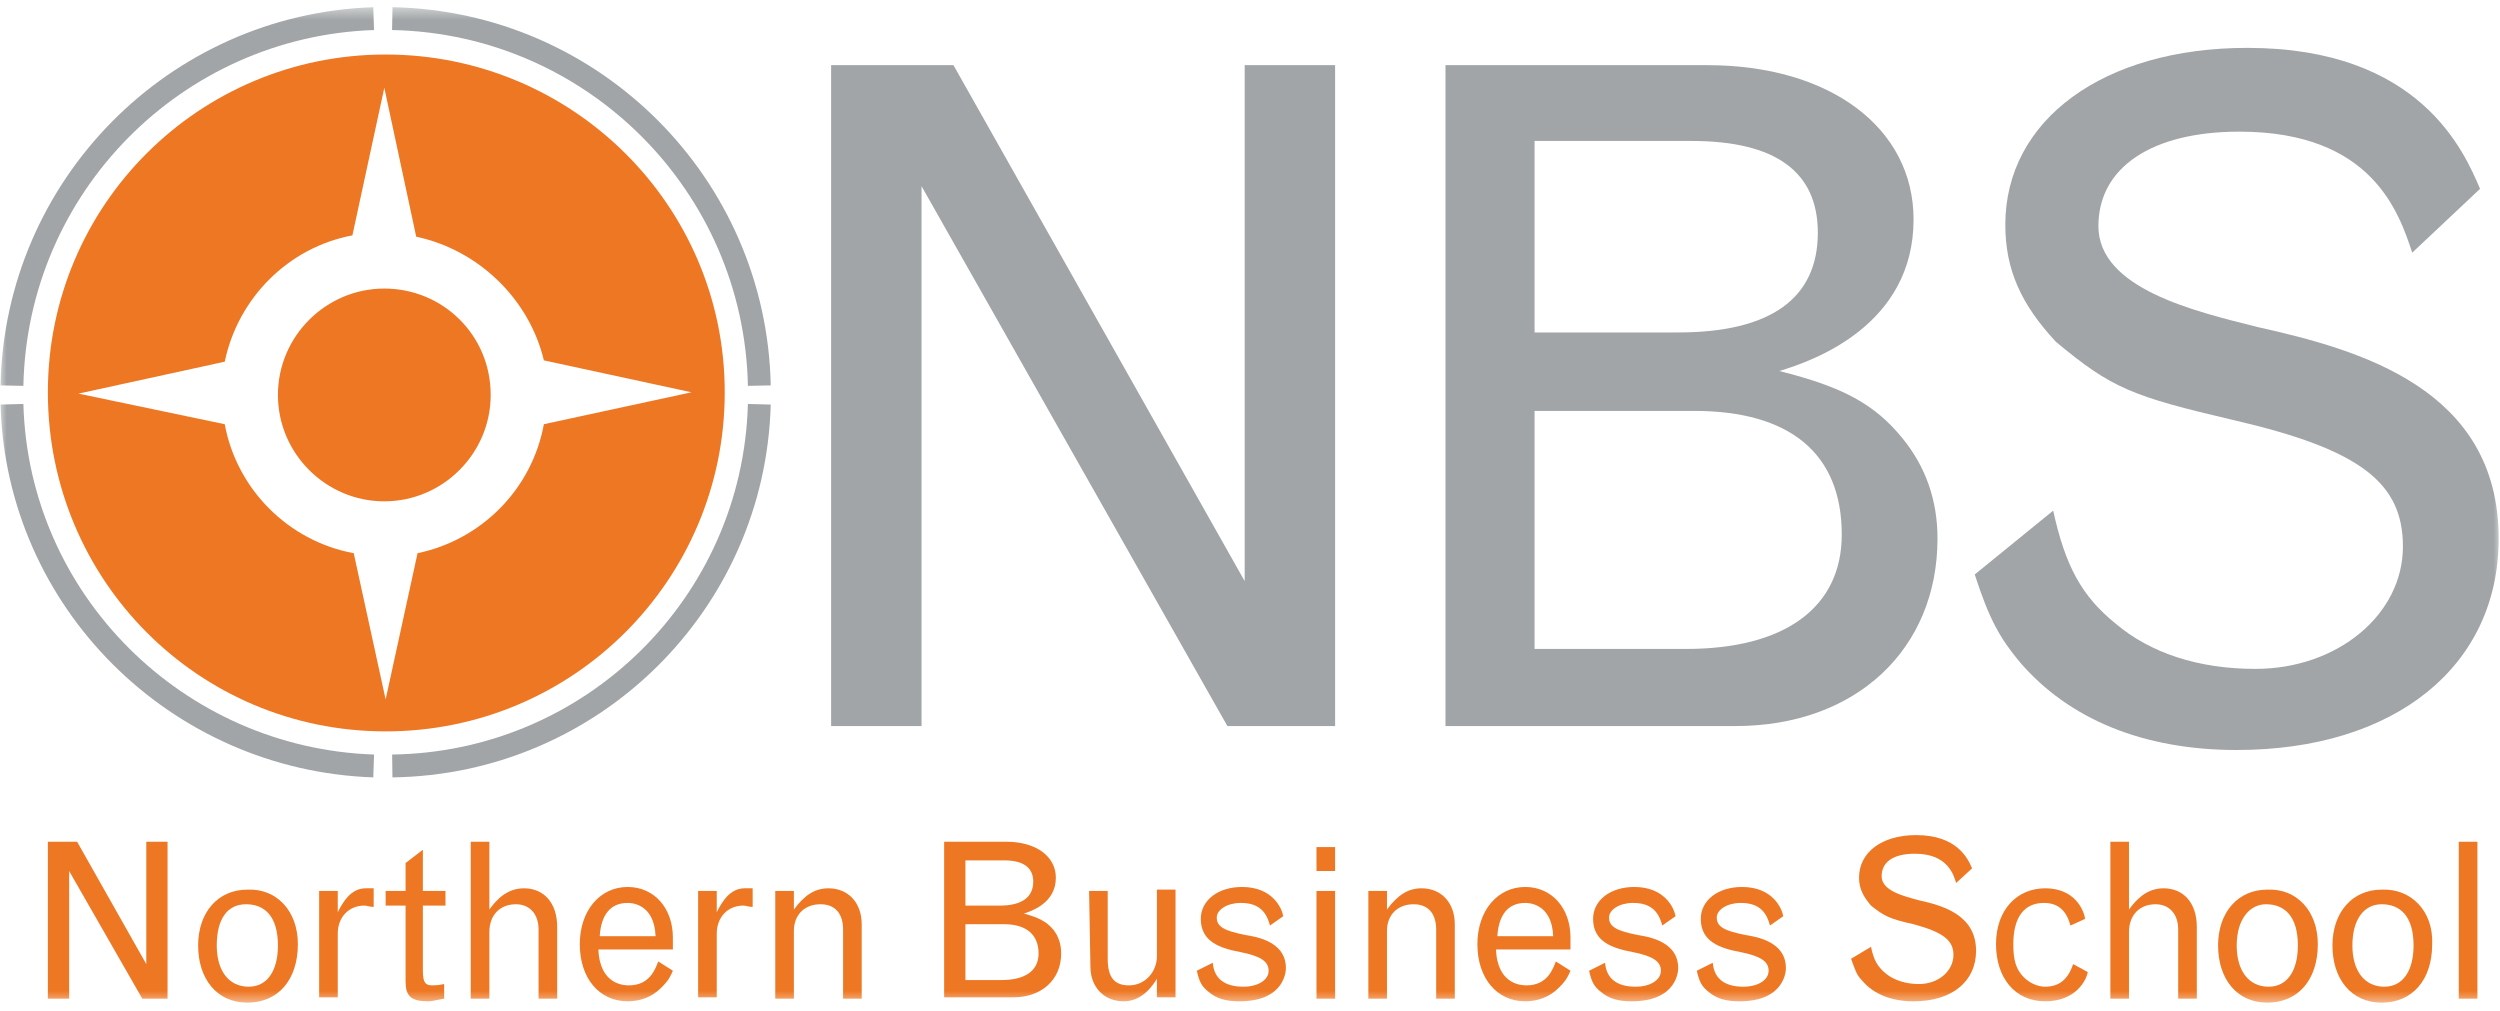
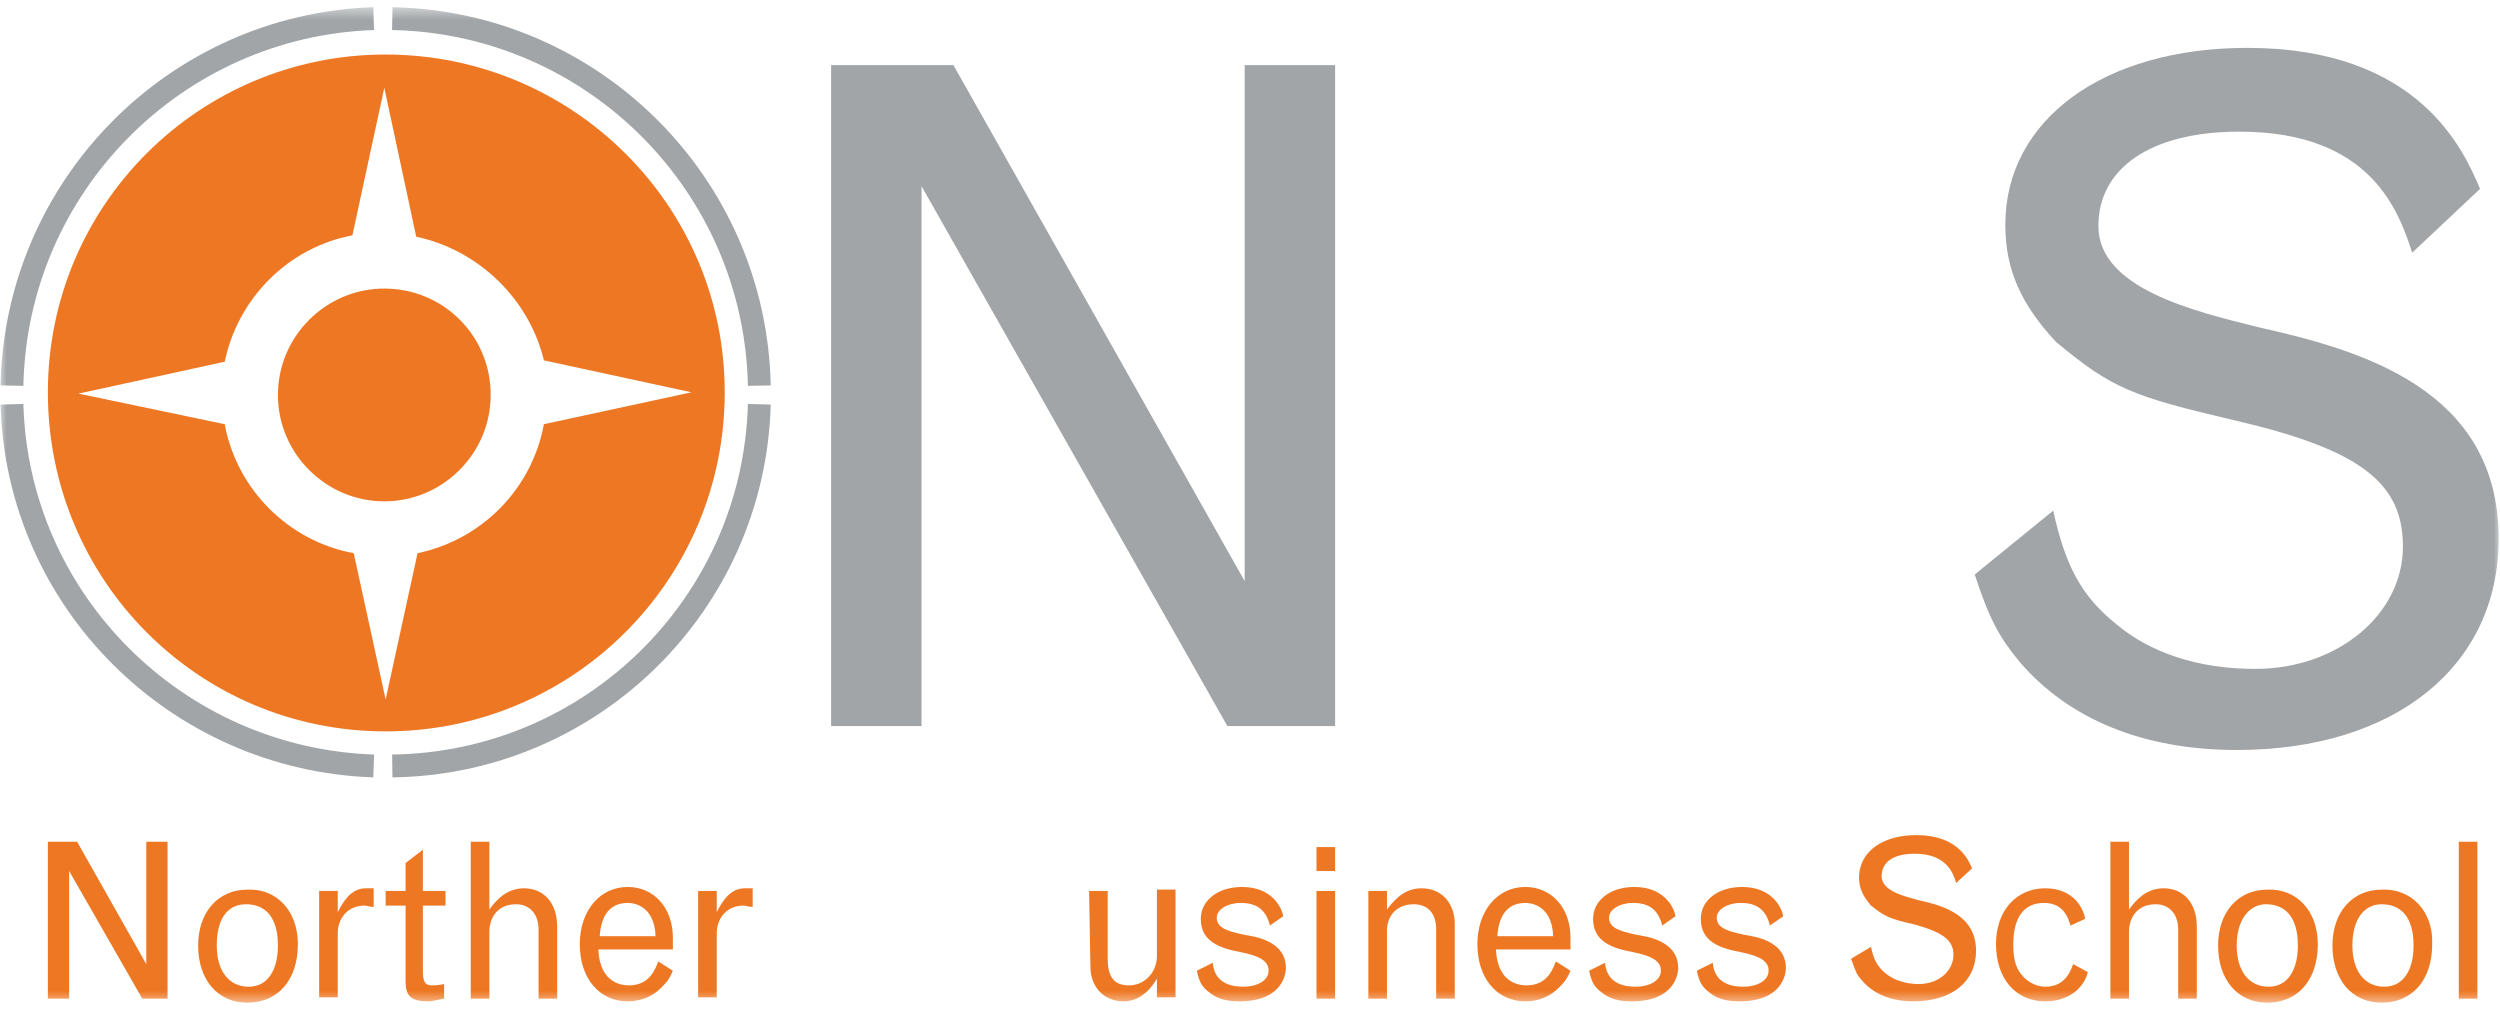
<svg xmlns="http://www.w3.org/2000/svg" width="188" height="76" viewBox="0 0 188 76" fill="none">
  <mask id="mask0_8916_2119" style="mask-type:luminance" maskUnits="userSpaceOnUse" x="0" y="0" width="188" height="76">
    <path d="M188 0.5H0V75.5H188V0.5Z" fill="white" />
  </mask>
  <g mask="url(#mask0_8916_2119)">
    <path d="M62.5 4.9H71.7L93.6 43.7V4.9H100.4V54.6H92.3L69.3 14V54.6H62.5V4.9Z" fill="#A1A5A7" />
-     <path d="M108.6 4.9H128.4C137.6 4.9 143.9 9.6 143.9 16.5C143.9 24.4 136.5 27.1 133.8 27.9C138.6 29.1 141 30.4 143.1 33C144.8 35.1 145.7 37.6 145.7 40.5C145.7 48.8 139.6 54.6 130.5 54.6H108.7V4.9H108.6ZM115.4 10.6V25H126.2C133.2 25 136.7 22.4 136.7 17.5C136.7 12.9 133.5 10.6 127.2 10.6H115.4ZM115.4 30.9V48.8H126.8C134.2 48.8 138.5 45.7 138.5 40.2C138.5 34.1 134.6 30.9 127.4 30.9H115.4Z" fill="#A1A5A7" />
    <path d="M154.4 38.4C155.3 42.5 156.5 44.8 159.1 46.9C161.7 49.1 165.3 50.3 169.6 50.3C175.8 50.3 180.7 46.2 180.7 41.1C180.7 36.3 177.5 33.8 168 31.6C160.3 29.8 158.8 29.2 154.6 25.7C152 22.9 150.8 20.3 150.8 16.9C150.8 9 158.2 3.6 169 3.6C182 3.6 185.3 11.4 186.5 14.2L181.4 19C180.4 16 178.4 9.9 168.4 9.9C161.8 9.9 157.8 12.6 157.8 17C157.8 21.7 165 23.4 169.8 24.6C177.4 26.3 187.9 29.2 187.9 40.5C187.9 50.1 180.1 56.4 168.2 56.4C161.2 56.4 155.6 54.1 151.9 49.8C150.4 48 149.6 46.6 148.5 43.2L154.4 38.4Z" fill="#A1A5A7" />
    <path d="M0.9 29C1.2 14 13.2 1.9 28.1 1.4" stroke="#A1A5A7" stroke-width="1.718" />
    <path d="M28.1 57.6C13.3 57.1 1.3 45.2 0.9 30.4" stroke="#A1A5A7" stroke-width="1.718" />
    <path d="M57.1 30.4C56.7 45.4 44.5 57.4 29.5 57.6" stroke="#A1A5A7" stroke-width="1.718" />
    <path d="M29.5 1.4C44.6 1.7 56.8 13.9 57.1 29" stroke="#A1A5A7" stroke-width="1.718" />
    <path d="M54.5 29.5C54.5 43.6 43.1 55 29 55C14.9 55 3.6 43.6 3.6 29.5C3.6 15.4 15 4.1 29 4.1C43 4.1 54.5 15.4 54.5 29.5ZM31.3 17.8L28.9 6.6L26.5 17.7C21.7 18.6 17.9 22.4 16.9 27.2L5.9 29.6L16.9 31.9C17.8 36.8 21.7 40.7 26.6 41.6L29 52.6L31.4 41.6C36.2 40.6 40 36.8 40.9 31.9L52 29.5L40.9 27.1C39.8 22.5 36 18.8 31.3 17.8ZM36.9 29.7C36.9 34.1 33.3 37.7 28.9 37.7C24.5 37.7 20.9 34.1 20.9 29.7C20.9 25.3 24.5 21.7 28.9 21.7C33.3 21.7 36.9 25.2 36.9 29.7Z" fill="#EE7723" />
    <path d="M3.6 63.3H5.8L11 72.5V63.3H12.6V75.1H10.7L5.2 65.5V75.1H3.6V63.3Z" fill="#EE7723" />
    <path d="M22.4 71C22.4 73.7 20.9 75.4 18.6 75.4C16.3 75.4 14.9 73.6 14.9 71.1C14.9 68.6 16.4 66.9 18.6 66.9C20.8 66.8 22.4 68.5 22.4 71ZM16.3 71.1C16.3 73 17.2 74.2 18.7 74.2C20.1 74.2 20.9 73 20.9 71.1C20.9 68.9 19.9 68 18.5 68C17.1 68 16.3 69.1 16.3 71.1Z" fill="#EE7723" />
    <path d="M25.4 68.6C25.8 67.8 26.4 66.8 27.5 66.8C27.7 66.8 27.9 66.8 28.1 66.8V68.2C27.8 68.2 27.6 68.1 27.4 68.1C26.2 68.1 25.4 69 25.4 70.2V75H24V67H25.4V68.6Z" fill="#EE7723" />
    <path d="M31.8 63.9V67H33.5V68.1H31.8V73C31.8 73.9 32 74.1 32.5 74.1C32.7 74.1 32.9 74.1 33.4 74V75.1C32.8 75.2 32.5 75.3 32.2 75.3C30.9 75.3 30.5 74.9 30.5 73.8V68.1H29V67H30.5V64.9L31.8 63.9Z" fill="#EE7723" />
    <path d="M35.4 63.3H36.8V68.4C37.3 67.7 38.1 66.8 39.4 66.8C40.9 66.8 41.9 67.9 41.9 69.7V75.1H40.5V69.9C40.5 68.7 39.8 68 38.8 68C37.6 68 36.8 68.8 36.8 70.1V75.1H35.4V63.3Z" fill="#EE7723" />
    <path d="M50.6 73C50.3 73.7 50.1 73.9 49.7 74.3C49 75 48.1 75.3 47.2 75.3C45.1 75.3 43.6 73.6 43.6 71C43.6 68.5 45.1 66.7 47.2 66.7C49.2 66.7 50.6 68.3 50.6 70.5C50.6 70.7 50.6 71 50.6 71.4H45C45.1 74.1 47 74.1 47.3 74.1C48.9 74.1 49.3 72.8 49.5 72.3L50.6 73ZM49.3 70.4C49.2 67.9 47.4 67.9 47.2 67.9C45.9 67.9 45.2 68.8 45.1 70.4H49.3Z" fill="#EE7723" />
    <path d="M53.9 68.6C54.3 67.8 54.9 66.8 56 66.8C56.2 66.8 56.4 66.8 56.6 66.8V68.2C56.3 68.2 56.1 68.1 55.9 68.1C54.7 68.1 53.9 69 53.9 70.2V75H52.5V67H53.9V68.6Z" fill="#EE7723" />
-     <path d="M64.8 75.1H63.4V69.9C63.4 68.7 62.8 68 61.7 68C60.5 68 59.7 68.8 59.7 70V75.1H58.3V67H59.7V68.4C60.5 67.3 61.3 66.8 62.3 66.8C63.8 66.8 64.8 67.9 64.8 69.5V75.1Z" fill="#EE7723" />
-     <path d="M71 63.3H75.7C77.9 63.3 79.4 64.4 79.4 66C79.4 67.9 77.6 68.5 77 68.7C78.1 69 78.7 69.3 79.2 69.9C79.6 70.4 79.8 71 79.8 71.7C79.8 73.7 78.3 75 76.2 75H71V63.3ZM72.6 64.7V68.1H75.2C76.8 68.1 77.7 67.5 77.7 66.3C77.7 65.2 76.9 64.7 75.5 64.7H72.6ZM72.6 69.5V73.7H75.3C77.1 73.7 78.1 73 78.1 71.7C78.1 70.3 77.2 69.5 75.5 69.5H72.6Z" fill="#EE7723" />
    <path d="M81.9 67H83.3V72.1C83.3 73.5 83.8 74.1 84.9 74.1C86.1 74.1 87 73.1 87 71.9V66.9H88.4V75H87V73.6C86.7 74.1 85.9 75.3 84.5 75.3C83 75.3 82 74.2 82 72.7L81.9 67Z" fill="#EE7723" />
    <path d="M91.2 72.4C91.3 73.6 92.1 74.2 93.5 74.2C94.6 74.2 95.4 73.7 95.4 73C95.4 72.3 94.8 71.9 93.3 71.6C91.7 71.3 90.3 70.8 90.3 69.1C90.3 67.7 91.6 66.7 93.4 66.7C95.7 66.7 96.4 68.3 96.5 68.9L95.5 69.6C95.2 68.4 94.5 67.9 93.3 67.9C92.3 67.9 91.5 68.4 91.5 69C91.5 69.7 92.1 70 93.6 70.3C94 70.4 96.7 70.6 96.7 72.8C96.7 72.9 96.7 75.3 93.2 75.3C92.2 75.3 91.5 75.1 90.9 74.6C90.4 74.2 90.2 73.9 90 73L91.2 72.4Z" fill="#EE7723" />
    <path d="M99 63.7H100.4V65.5H99V63.7ZM99 67H100.4V75.1H99V67Z" fill="#EE7723" />
    <path d="M109.3 75.1H108V69.9C108 68.7 107.4 68 106.3 68C105.1 68 104.3 68.8 104.3 70V75.1H102.9V67H104.3V68.4C105.1 67.3 105.9 66.8 106.9 66.8C108.4 66.8 109.4 67.9 109.4 69.5V75.1H109.3Z" fill="#EE7723" />
    <path d="M118.1 73C117.8 73.7 117.6 73.9 117.2 74.3C116.5 75 115.6 75.3 114.7 75.3C112.6 75.3 111.1 73.6 111.1 71C111.1 68.5 112.6 66.7 114.7 66.7C116.7 66.7 118.1 68.3 118.1 70.5C118.1 70.7 118.1 71 118.1 71.4H112.5C112.6 74.1 114.5 74.1 114.8 74.1C116.4 74.1 116.8 72.8 117 72.3L118.1 73ZM116.8 70.4C116.7 67.9 114.9 67.9 114.7 67.9C113.4 67.9 112.7 68.8 112.6 70.4H116.8Z" fill="#EE7723" />
    <path d="M120.7 72.4C120.8 73.6 121.6 74.2 123 74.2C124.1 74.2 124.9 73.7 124.9 73C124.9 72.3 124.3 71.9 122.8 71.6C121.2 71.3 119.8 70.8 119.8 69.1C119.8 67.7 121.1 66.7 122.9 66.7C125.2 66.7 125.9 68.3 126 68.9L125 69.6C124.7 68.4 124 67.9 122.8 67.9C121.8 67.9 121 68.4 121 69C121 69.7 121.6 70 123.1 70.3C123.5 70.4 126.2 70.6 126.2 72.8C126.2 72.9 126.2 75.3 122.7 75.3C121.7 75.3 121 75.1 120.4 74.6C119.9 74.2 119.7 73.9 119.5 73L120.7 72.4Z" fill="#EE7723" />
    <path d="M128.8 72.4C128.9 73.6 129.7 74.2 131.1 74.2C132.2 74.2 133 73.7 133 73C133 72.3 132.4 71.9 130.9 71.6C129.3 71.3 127.9 70.8 127.9 69.1C127.9 67.7 129.2 66.7 131 66.7C133.3 66.7 134 68.3 134.1 68.9L133.1 69.6C132.8 68.4 132.1 67.9 130.9 67.9C129.9 67.9 129.1 68.4 129.1 69C129.1 69.7 129.7 70 131.2 70.3C131.6 70.4 134.3 70.6 134.3 72.8C134.3 72.9 134.3 75.3 130.8 75.3C129.8 75.3 129.1 75.1 128.5 74.6C128 74.2 127.8 73.9 127.6 73L128.8 72.4Z" fill="#EE7723" />
    <path d="M140.7 71.2C140.9 72.2 141.2 72.7 141.8 73.2C142.4 73.7 143.3 74 144.3 74C145.8 74 146.9 73 146.9 71.8C146.9 70.7 146.1 70.1 143.9 69.5C142.1 69.1 141.7 68.9 140.7 68.1C140.1 67.4 139.8 66.8 139.8 66C139.8 64.1 141.5 62.8 144.1 62.8C147.2 62.8 148 64.6 148.3 65.3L147.1 66.4C146.9 65.7 146.4 64.2 144 64.2C142.4 64.2 141.5 64.8 141.5 65.9C141.5 67 143.2 67.4 144.3 67.7C146.1 68.1 148.6 68.8 148.6 71.5C148.6 73.8 146.8 75.3 143.9 75.3C142.3 75.3 140.9 74.8 140 73.7C139.6 73.3 139.5 72.9 139.2 72.1L140.7 71.2Z" fill="#EE7723" />
    <path d="M157 73.1C156.9 73.7 156.1 75.3 153.8 75.3C151.5 75.3 150.1 73.5 150.1 71C150.1 68.4 151.7 66.8 153.8 66.8C156 66.8 156.7 68.4 156.8 69.1L155.7 69.6C155.4 68.5 154.8 67.9 153.7 67.9C152.2 67.9 151.4 69 151.4 71C151.4 72.2 151.6 72.9 152.2 73.5C152.6 73.9 153.2 74.2 153.8 74.2C154.8 74.2 155.5 73.7 155.9 72.5L157 73.1Z" fill="#EE7723" />
    <path d="M158.7 63.3H160.1V68.4C160.6 67.7 161.4 66.8 162.7 66.8C164.2 66.8 165.2 67.9 165.2 69.7V75.1H163.8V69.9C163.8 68.7 163.1 68 162.1 68C160.9 68 160.1 68.8 160.1 70.1V75.1H158.7V63.3Z" fill="#EE7723" />
    <path d="M174.3 71C174.3 73.7 172.8 75.4 170.5 75.4C168.2 75.4 166.8 73.6 166.8 71.1C166.8 68.6 168.3 66.9 170.5 66.9C172.7 66.8 174.3 68.5 174.3 71ZM168.2 71.1C168.2 73 169.1 74.2 170.6 74.2C172 74.2 172.8 73 172.8 71.1C172.8 68.9 171.8 68 170.4 68C169.2 68 168.2 69.1 168.2 71.1Z" fill="#EE7723" />
    <path d="M182.9 71C182.9 73.7 181.4 75.4 179.1 75.4C176.8 75.4 175.4 73.6 175.4 71.1C175.4 68.6 176.9 66.9 179.1 66.9C181.3 66.8 183 68.5 182.9 71ZM176.9 71.1C176.9 73 177.8 74.2 179.3 74.2C180.7 74.2 181.5 73 181.5 71.1C181.5 68.9 180.5 68 179.1 68C177.8 68 176.9 69.1 176.9 71.1Z" fill="#EE7723" />
    <path d="M184.9 63.3H186.3V75.1H184.9V63.3Z" fill="#EE7723" />
  </g>
</svg>